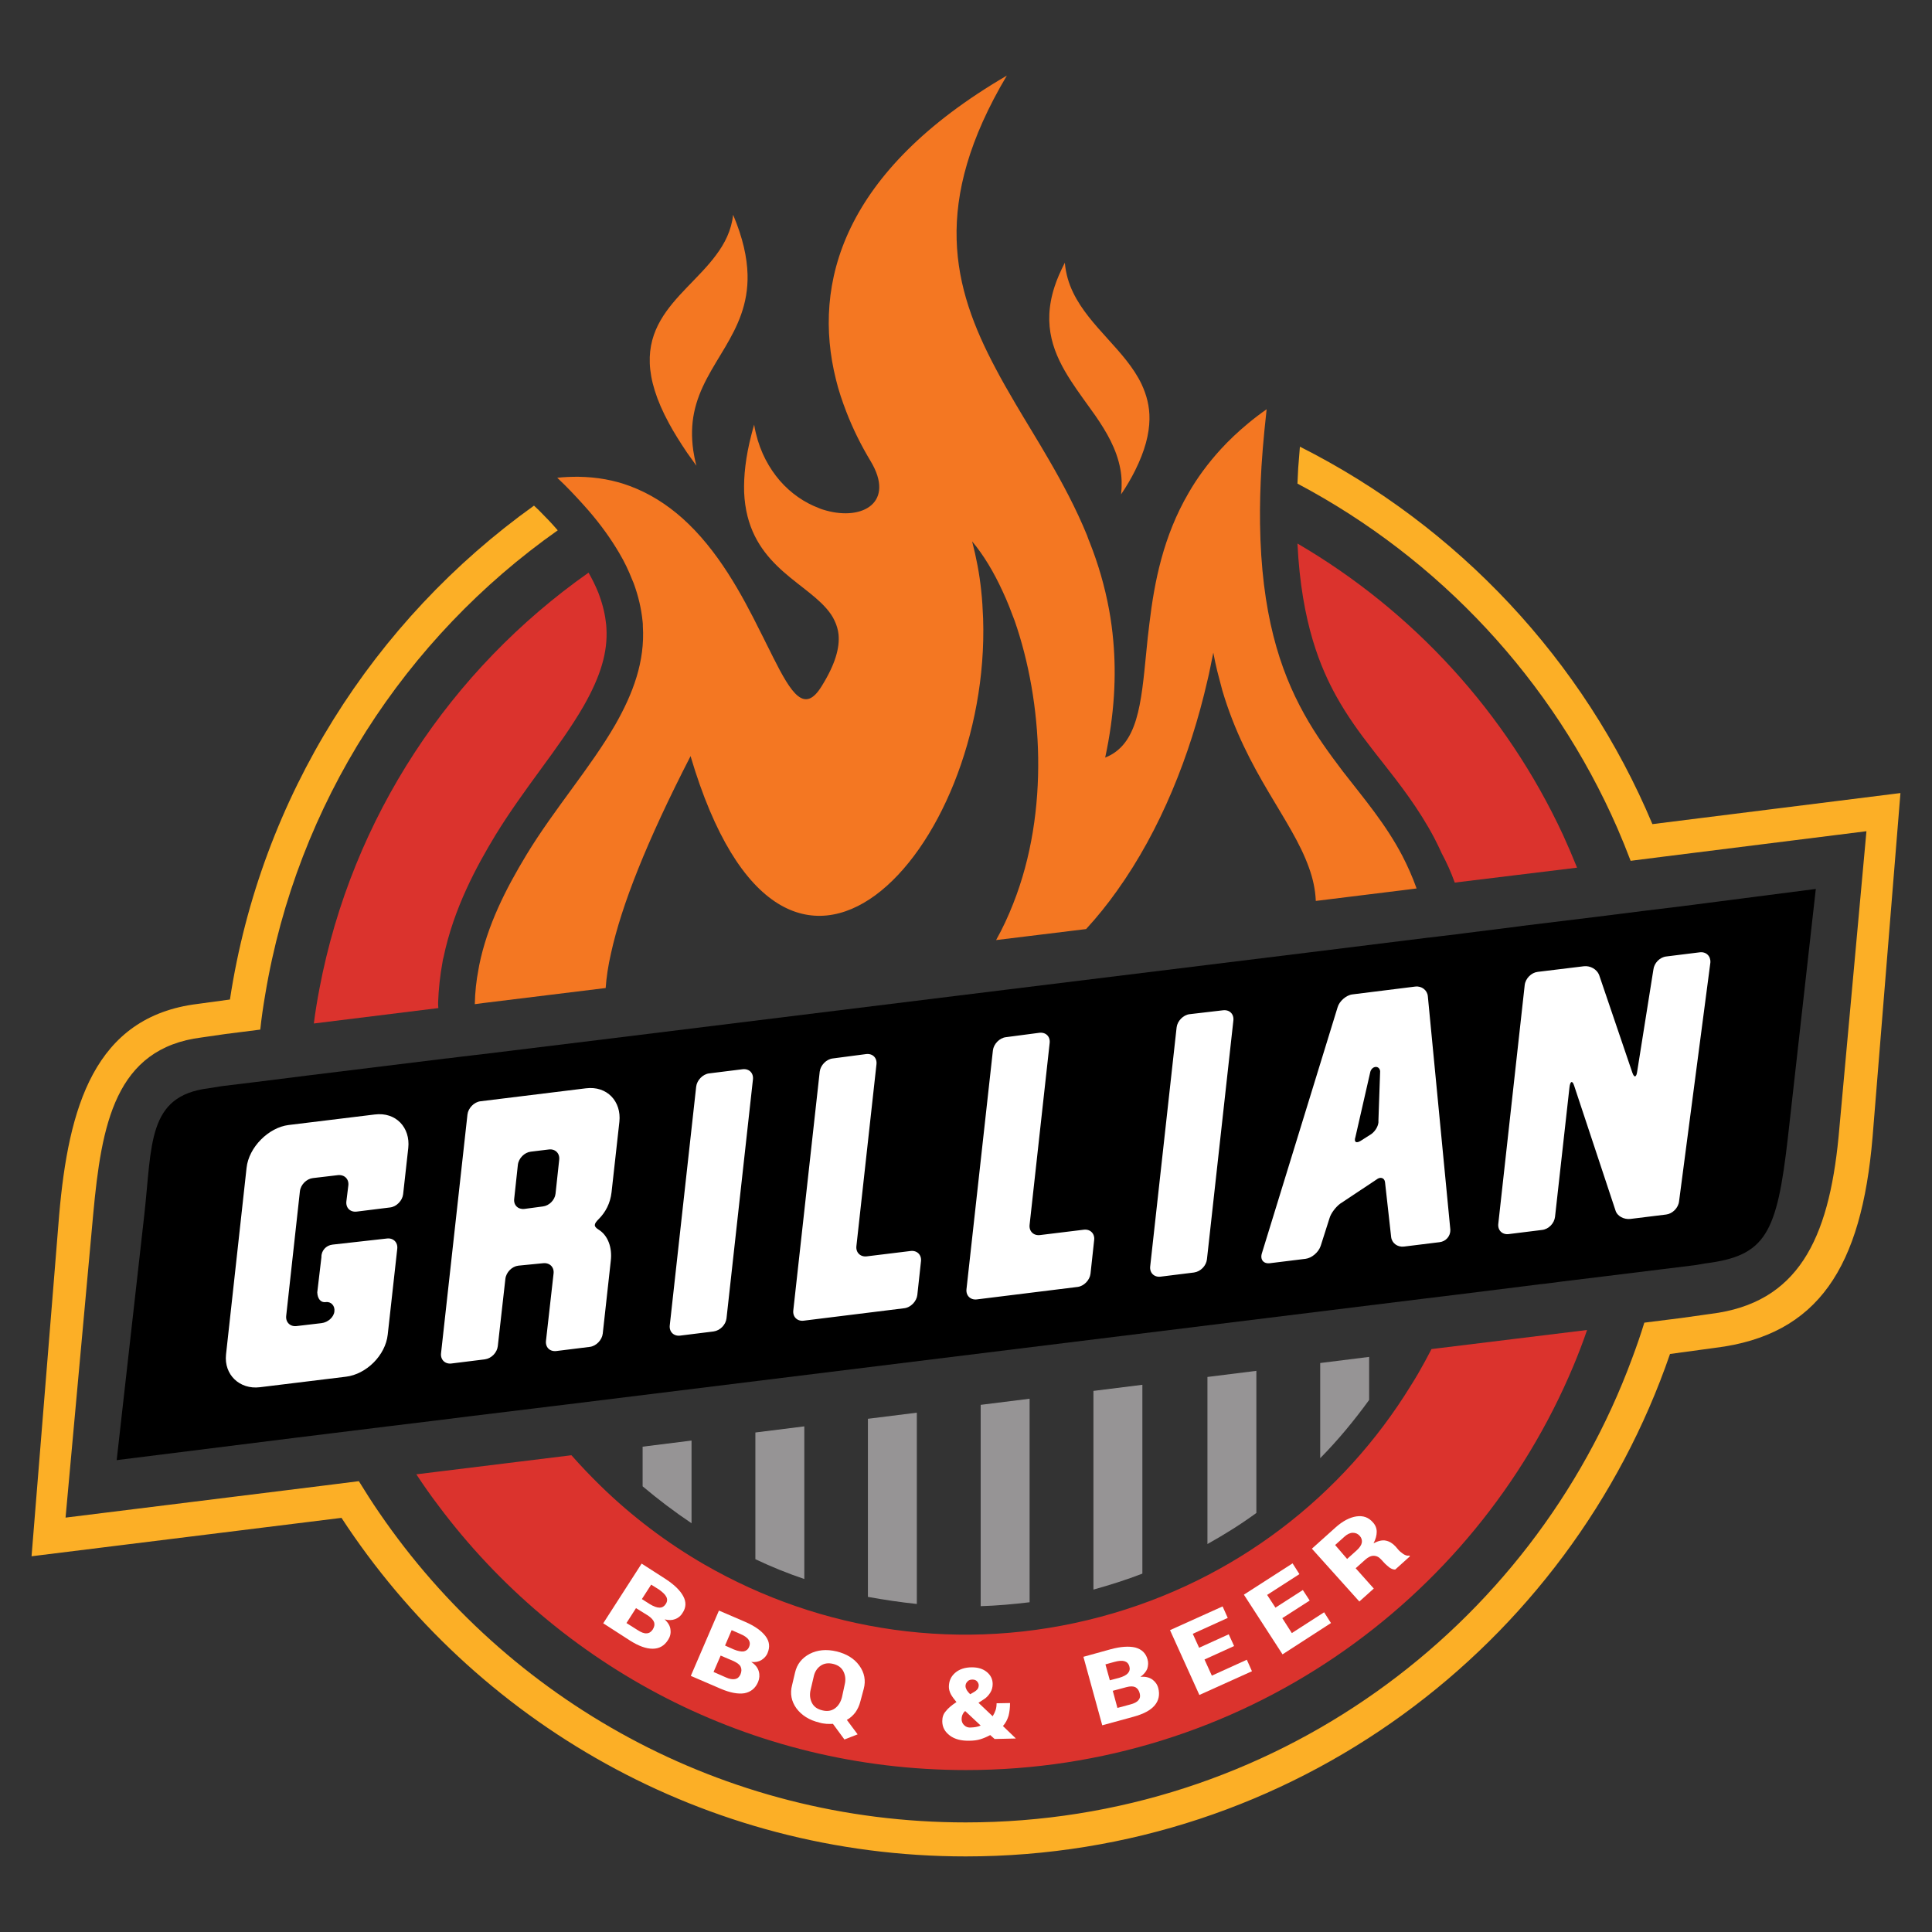
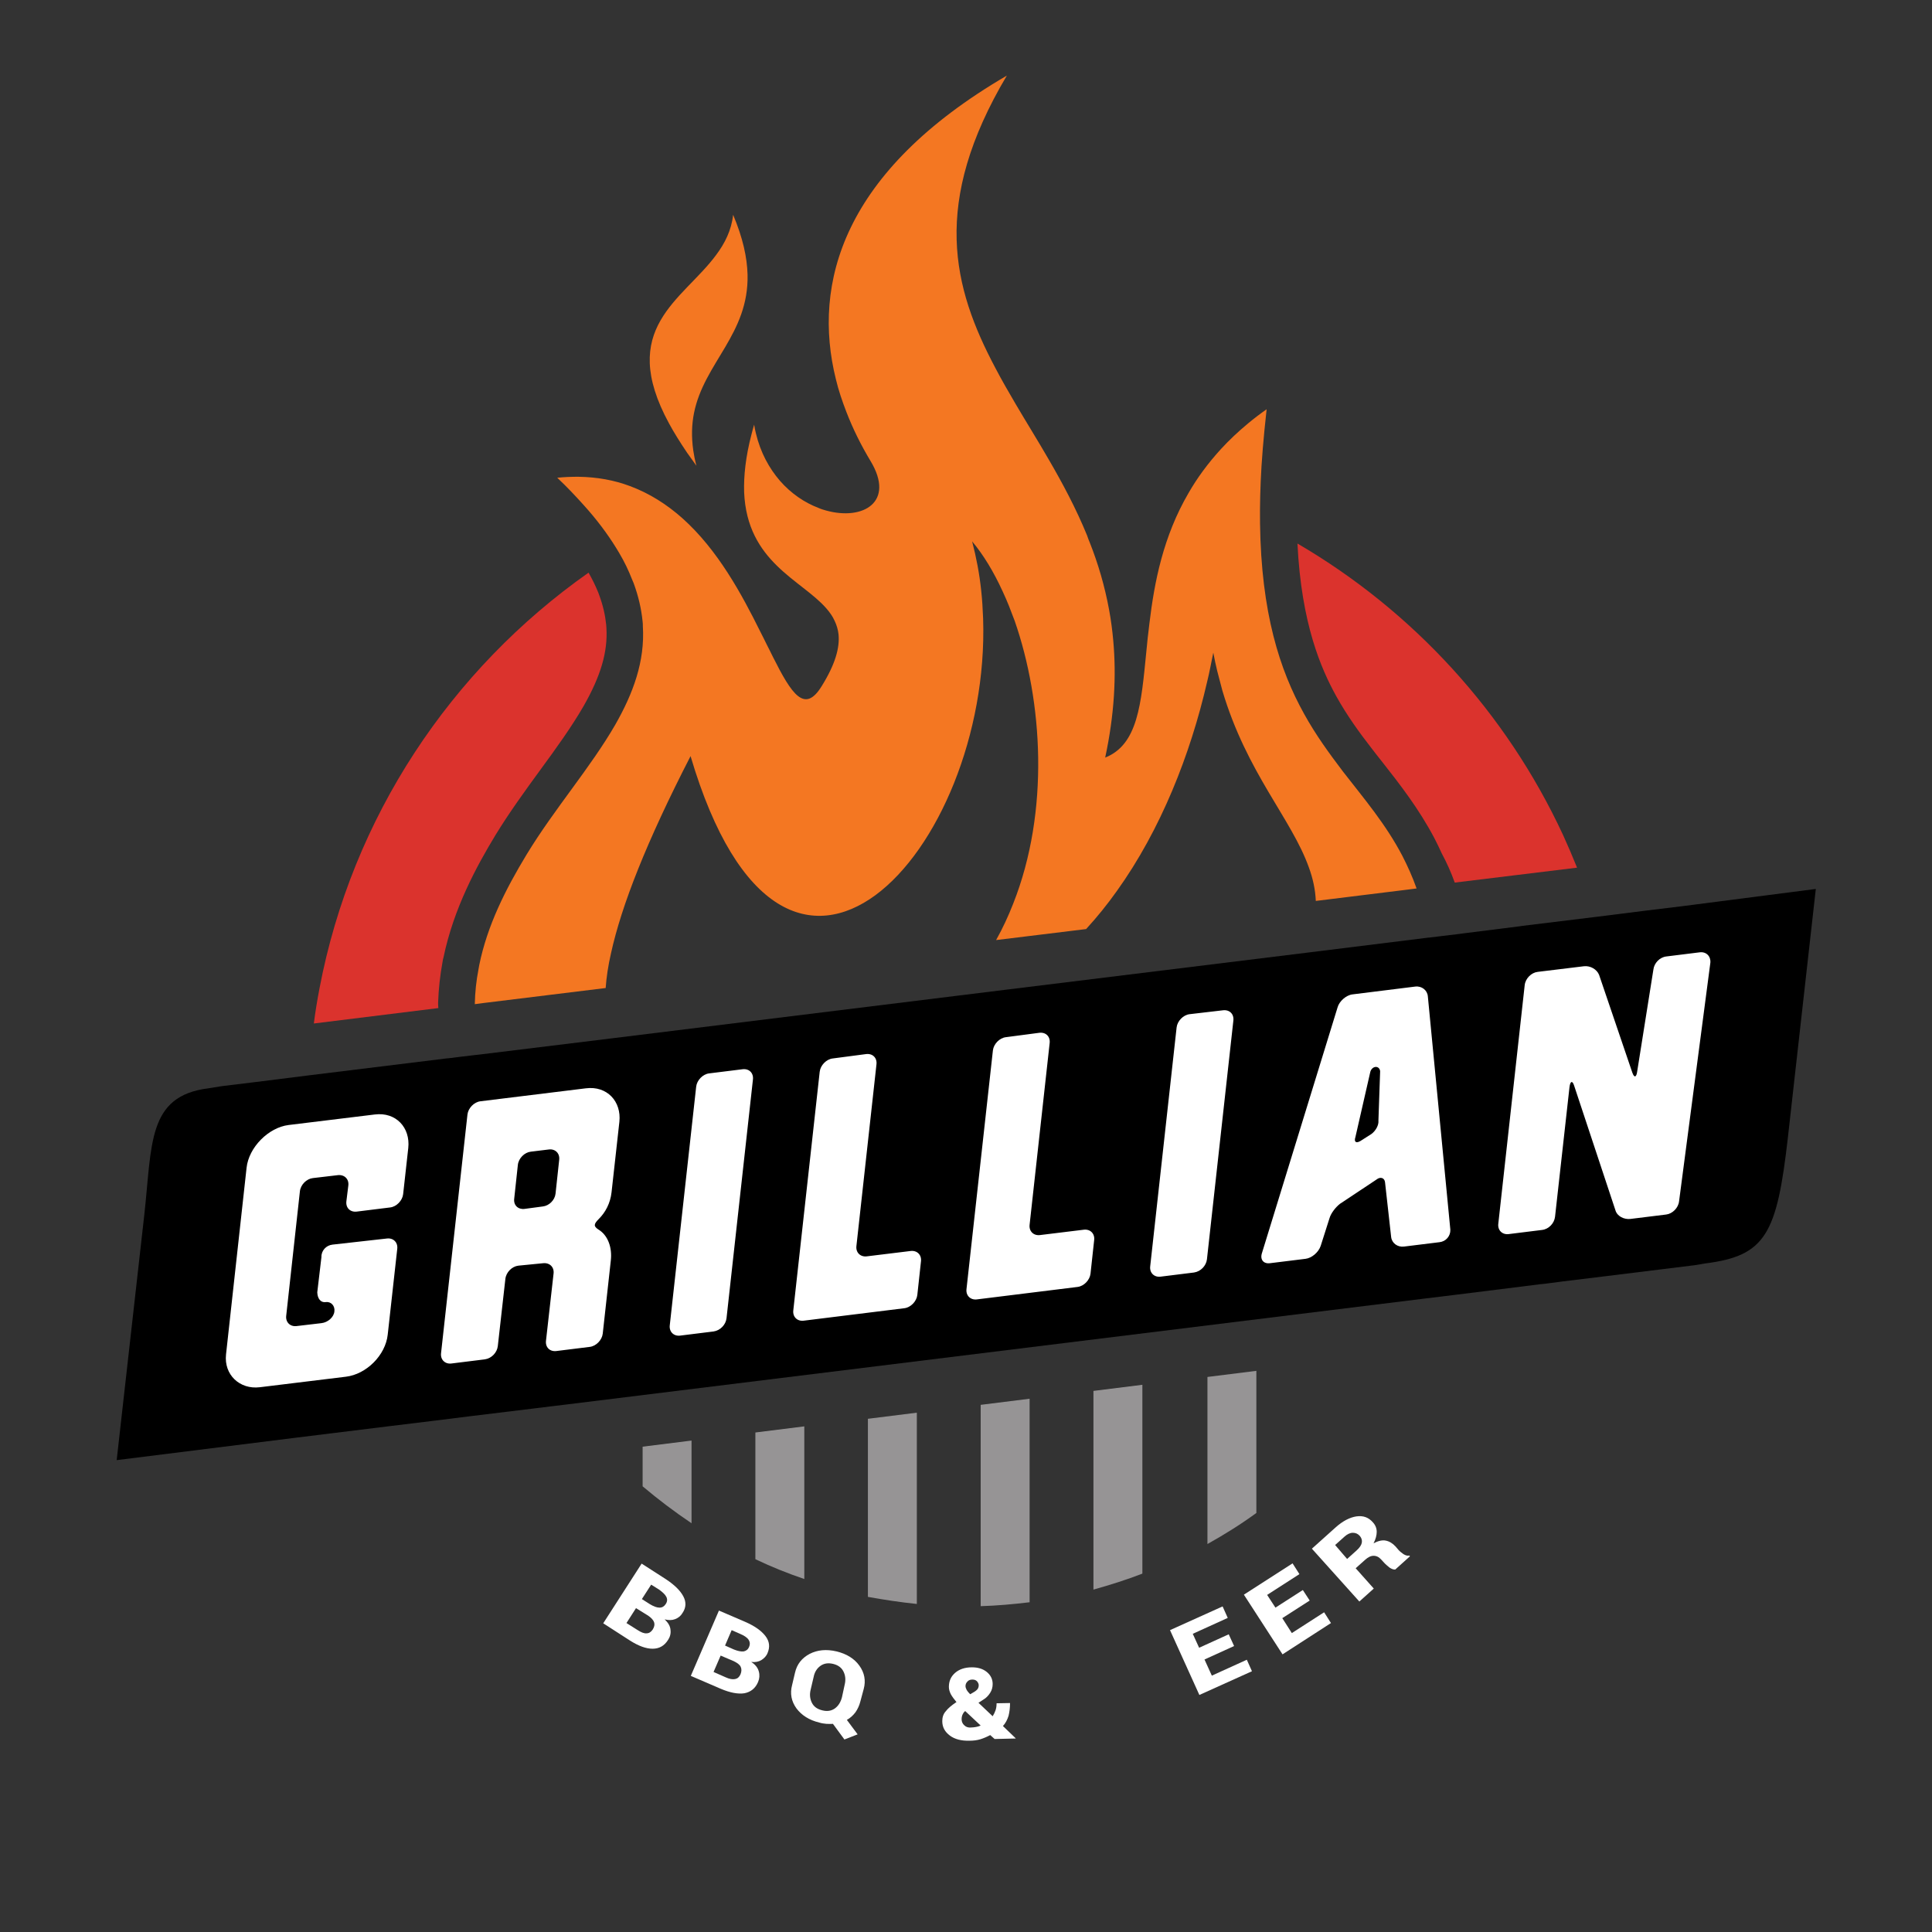
<svg xmlns="http://www.w3.org/2000/svg" version="1.1" id="Layer_1" x="0px" y="0px" viewBox="0 0 789.8 789.8" style="enable-background:new 0 0 789.8 789.8;" xml:space="preserve">
  <rect x="0" y="0" width="789.8" height="789.8" fill="#333333" stroke="none" />
  <style type="text/css">
	.st0{fill:#DB332D;}
	.st1{fill:#FFFFFF;}
	.st2{fill:#FCAF26;}
	.st3{fill-rule:evenodd;clip-rule:evenodd;fill:#F47722;}
	.st4{fill-rule:evenodd;clip-rule:evenodd;fill:#969495;}
</style>
  <g>
-     <path class="st0" d="M585.2,551.5c-1.7,3.3-3.5,6.6-5.4,9.9c-1,1.7-2,3.4-3.1,5.1c-27.6,44.9-71.8,79.7-126.6,94.4   c-57,15.3-114.7,6-162.1-21.3c-15.4-8.9-29.7-19.7-42.5-32.2c-4.1-4-8.1-8.2-11.9-12.5l-63.4,7.8c2.9,4.4,5.9,8.7,9.1,12.9   c49.1,65.6,127.3,108,215.6,108c111.8,0,207.7-68.2,248.3-165.2c2-4.8,3.9-9.7,5.6-14.7L585.2,551.5z" />
    <path d="M687.3,370.5l-14,1.7l-21.5,2.7l-29.5,3.6l-1.3,0.2l-21.5,2.7l-3.8,0.5l-5.9,0.7l-5.7,0.7l-0.2,0l-50,6.2l-121.1,14.9   l-22.7,2.8l-140.2,17.3l-53.9,6.6l-1.8,0.2l-5.9,0.7l-4.8,0.6l-1.1,0.1l-56.1,6.9l-21.5,2.7l-14,1.7l-5.6,0.9   C60.2,448,62.2,467.7,59,496.5L47.7,596.9l73.5-9.2l14.6-1.8l22.7-2.8l19.7-2.4l13.6-1.7l27.1-3.3l6.5-0.8l6.6-0.8l350-43.2   l6.6-0.8l6.5-0.8l27.3-3.4l7.1-0.9l2-0.2l6.9-0.9l17.2-2.1l22.7-2.8l14.6-1.8l4.1-0.7c24.9-3.1,29.4-12.1,33.9-51.6l11.4-101.5   L687.3,370.5z" />
    <g>
      <g>
        <path class="st1" d="M142.4,484.6c0.3-2.6-1.6-4.5-4.3-4.2l-10.2,1.2c-2.6,0.3-5,2.7-5.3,5.4l-5.6,50.9c-0.3,2.6,1.6,4.5,4.2,4.2     l10.2-1.2c2.7-0.3,5.1-2.5,5.3-4.8c0.3-2.3-1.4-4.1-3.5-3.8c-2.1,0.3-3.4-1.4-3.5-4l1.7-14.4c-0.1-2.6,1.9-4.8,4.5-5.1l22.3-2.5     c2.6-0.3,4.5,1.6,4.2,4.2l-3.9,35.1c-0.9,8.4-8.7,16.2-17.1,17.2l-35.2,4.3c-8.2,1-14.7-5.1-13.8-13.4l8.4-76.3     c0.9-8.4,9-16.5,17.2-17.5l35.2-4.3c8.7-1.1,14.6,5.4,13.7,13.7l-2.1,18.9c-0.3,2.6-2.7,5.1-5.3,5.4l-13.7,1.7     c-2.7,0.3-4.5-1.6-4.2-4.2L142.4,484.6z" />
        <path class="st1" d="M211.9,517.4c-2.6,0.3-5,2.7-5.3,5.4l-3.1,27.5c-0.3,2.6-2.5,5-5.3,5.4l-13.7,1.7c-2.6,0.3-4.5-1.6-4.2-4.2     l10.8-97.6c0.3-2.6,2.7-5.1,5.3-5.4l43.1-5.3c8.7-1.1,14.6,5.4,13.7,13.7l-3.2,28.8c-0.5,4.5-2.5,8.2-5.2,10.9     c-2.1,2.1-2.2,3-0.2,4.3c4,2.4,5.7,7.5,5.1,12.7l-3.3,29.9c-0.3,2.6-2.7,5.1-5.3,5.4l-13.7,1.7c-2.7,0.3-4.5-1.6-4.2-4.2     l3.1-27.5c0.3-2.6-1.6-4.5-4.3-4.2L211.9,517.4z M221.9,493.2c2.6-0.3,4.9-2.6,5.2-5.2l1.5-13.9c0.3-2.6-1.6-4.5-4.2-4.2     l-7.4,0.9c-2.6,0.3-5,2.7-5.3,5.4l-1.5,13.9c-0.3,2.6,1.6,4.4,4.2,4.1L221.9,493.2z" />
        <path class="st1" d="M303.6,437.1c2.7-0.3,4.5,1.6,4.2,4.2L297,538.9c-0.3,2.6-2.5,5-5.3,5.4l-13.7,1.7c-2.6,0.3-4.5-1.6-4.2-4.2     l10.8-97.6c0.3-2.6,2.7-5.1,5.3-5.4L303.6,437.1z" />
        <path class="st1" d="M354.1,430.9c2.7-0.3,4.5,1.6,4.2,4.2l-8.2,74.3c-0.3,2.6,1.6,4.5,4.2,4.2l18-2.2c2.6-0.3,4.5,1.6,4.2,4.2     l-1.5,13.8c-0.3,2.6-2.7,5.1-5.3,5.4l-41.2,5.1c-2.6,0.3-4.5-1.6-4.2-4.2l10.8-97.6c0.3-2.6,2.7-5.1,5.3-5.4L354.1,430.9z" />
        <path class="st1" d="M424.9,422.2c2.7-0.3,4.5,1.6,4.2,4.2l-8.2,74.3c-0.3,2.6,1.6,4.5,4.2,4.2l18-2.2c2.6-0.3,4.5,1.6,4.2,4.2     l-1.5,13.8c-0.3,2.6-2.7,5.1-5.3,5.4l-41.2,5.1c-2.6,0.3-4.5-1.6-4.2-4.2l10.8-97.6c0.3-2.6,2.7-5.1,5.3-5.4L424.9,422.2z" />
        <path class="st1" d="M500,413c2.7-0.3,4.5,1.6,4.2,4.2l-10.8,97.6c-0.3,2.6-2.5,5-5.3,5.4l-13.7,1.7c-2.6,0.3-4.5-1.6-4.2-4.2     L481,420c0.3-2.6,2.7-5.1,5.3-5.4L500,413z" />
        <path class="st1" d="M592.9,502.7c0.1,2.6-1.8,4.8-4.4,5.1l-14.6,1.8c-2.6,0.3-4.9-1.4-5.2-3.9l-2.5-22.4     c-0.2-1.8-1.9-2.4-3.5-1.1l-14.9,9.9c-1.7,1.3-3.7,3.8-4.3,5.9l-3.6,11.3c-0.9,2.7-3.7,5-6.2,5.3l-14.6,1.8     c-2.6,0.3-4.1-1.5-3.2-4.2l30.9-100.4c0.7-2.5,3.5-5,6.1-5.3l25.7-3.2c2.6-0.3,4.9,1.5,5.1,4L592.9,502.7z M554.1,464.8     c-0.7,2.1,0.3,2.7,2.1,1.6l4.4-2.8c1.8-1.3,3.1-3.7,2.9-5.5l0.7-20.2c-0.3-2.4-3.2-2.3-4,0.2L554.1,464.8z" />
        <path class="st1" d="M694.9,389.3l-13.7,1.7c-2.7,0.3-5,2.7-5.3,5.4l-6.6,41.5c-0.3,2.5-1.2,2.9-2,0.6l-13.6-40     c-0.9-2.2-3.5-3.8-6.2-3.5l-18.9,2.3c-2.6,0.3-5,2.7-5.3,5.4l-10.8,97.6c-0.3,2.6,1.6,4.5,4.2,4.2l13.7-1.7     c2.7-0.3,5-2.7,5.3-5.4l5.9-52.9c0.3-2.6,1.2-2.9,1.9-0.7l16.9,51c0.7,2.4,3.5,3.8,6.1,3.5l14.6-1.8c2.6-0.3,5-2.7,5.3-5.4     l12.8-97.6C699.4,390.9,697.5,389,694.9,389.3z" />
      </g>
    </g>
    <path class="st0" d="M130.6,404.1c-0.9,4.7-1.7,9.5-2.3,14.3l50.9-6.3c-0.1-0.7-0.1-1.5-0.1-2.3c0.2-5.5,0.8-11.1,1.8-16.5   c0.1-0.7,0.2-1.3,0.4-1.9c4.2-20.2,13.6-37.4,21.3-50.1c5.7-9.3,12.1-18.1,18.3-26.6c6.6-9,12.8-17.6,17.7-26.1   c7-12.3,9.9-22.1,9.3-31.9c0-0.5-0.1-0.9-0.1-1.4c-0.4-3.9-1.3-7.8-2.8-11.9c-0.1-0.4-0.3-0.7-0.4-1.1c-1.1-2.7-2.4-5.4-4-8.2   C184.3,273.7,143.9,334.1,130.6,404.1z" />
    <path class="st0" d="M644.7,354.7c-1.8-4.5-3.7-8.9-5.7-13.3c-23.2-50-61.3-91.6-108.6-119.2c1.6,32.9,9.7,51.2,15.8,62.3   c4.5,8.1,9.6,15.1,14.5,21.4c1.4,1.9,2.9,3.7,4.3,5.5c7.4,9.4,15,19.2,21.3,31.1c1.1,2.1,2.1,4.2,3.1,6.4c2,3.7,3.8,7.7,5.3,11.9   L644.7,354.7z" />
-     <path class="st2" d="M675.5,336.9c-28.1-67-79.6-121.8-144.1-154.3c-0.2,3-0.5,5.9-0.7,8.8c-0.1,2.1-0.2,4.2-0.3,6.3   c58,30.7,104.4,80.4,130.8,140.9c1.9,4.4,3.7,8.8,5.4,13.3l14.2-1.8l82.2-10.3l-11.4,125c-4.1,42.1-16.7,67.9-52.2,72.3l-12.1,1.7   l-15.1,1.9c-1.5,4.9-3.2,9.8-5,14.6C626.3,666.1,519.8,745,394.8,745c-99.6,0-187.4-50.1-239.7-126.5c-2.9-4.2-5.7-8.6-8.4-13   l-15.1,1.9l-104.8,13l11.3-124c3.4-36.7,8.9-67.9,44.4-72.3l9.7-1.4l14.2-1.8c0.5-4.8,1.2-9.5,2-14.2c13-78.3,57.3-146,119.6-189.9   c-2.3-2.7-4.9-5.4-7.6-8.1c-0.7-0.7-1.4-1.3-2.1-2C152.8,253.6,106.6,325.6,94,408.6l-13.2,1.8c-42.4,5.2-52.8,42.6-56.6,86.1   L12.9,636.2l126.7-15.7C194,703.8,288,758.9,394.8,758.9c133.4,0,246.8-85.9,287.9-205.4l18.4-2.5c42.4-5.2,59.9-33.1,64.4-86.1   l11.4-140.7L675.5,336.9z" />
    <g>
      <path class="st1" d="M246.6,663.6l15.7-24.4l9.8,6.3c3.5,2.3,5.9,4.6,7.2,7c1.3,2.4,1.2,4.7-0.3,6.9c-0.7,1.2-1.7,2-3,2.5    s-2.6,0.5-4.3,0.1c1.5,1.4,2.3,2.8,2.4,4.3c0.2,1.5-0.2,2.9-1,4.1c-1.5,2.4-3.6,3.6-6.3,3.6s-5.7-1.1-9.2-3.3L246.6,663.6z     M260,657.4l-3.9,6.1l4.6,2.9c1.4,0.9,2.6,1.4,3.6,1.3c1,0,1.8-0.5,2.5-1.5c0.7-1.1,0.9-2.1,0.6-3c-0.3-0.9-1.1-1.8-2.4-2.7    L260,657.4z M262.4,653.7l3.3,2.1c1.5,0.9,2.8,1.4,3.9,1.4c1.1,0,1.9-0.5,2.5-1.4c0.7-1,0.8-2,0.3-3c-0.5-1-1.5-1.9-3-3l-3.2-2    L262.4,653.7z" />
      <path class="st1" d="M282.4,685.1l11.5-26.7l10.7,4.6c3.9,1.7,6.6,3.6,8.3,5.8s1.9,4.5,0.9,6.9c-0.5,1.3-1.4,2.2-2.5,2.9    s-2.5,1-4.2,0.8c1.7,1.1,2.7,2.4,3.1,3.9c0.4,1.4,0.3,2.9-0.3,4.3c-1.1,2.6-3,4.1-5.6,4.6c-2.6,0.4-5.8-0.2-9.6-1.8L282.4,685.1z     M294.6,676.8l-2.9,6.7l5,2.2c1.5,0.7,2.8,0.9,3.8,0.7c1-0.2,1.7-0.8,2.2-1.9c0.5-1.2,0.5-2.2,0.1-3.1s-1.4-1.6-2.8-2.3    L294.6,676.8z M296.4,672.7l3.6,1.6c1.7,0.7,3,0.9,4,0.8c1-0.2,1.8-0.8,2.2-1.8c0.5-1.1,0.4-2.1-0.2-3c-0.6-0.9-1.8-1.7-3.5-2.4    l-3.4-1.5L296.4,672.7z" />
      <path class="st1" d="M351.7,695.6c-0.4,1.6-1.1,3.1-2,4.4c-1,1.3-2.1,2.3-3.5,3.1l4.4,5.9l-5.4,2.1l-4.7-6.4c-0.9,0.1-1.8,0-2.7,0    c-0.9-0.1-1.9-0.2-2.8-0.5c-4.2-1-7.3-3-9.4-5.8c-2.1-2.9-2.7-6.1-1.8-9.5l1.2-5.1c0.8-3.5,2.8-6,6-7.7c3.1-1.6,6.8-2,11-1    c4.1,1,7.2,2.9,9.3,5.8c2.1,2.9,2.7,6.1,1.8,9.5L351.7,695.6z M345.3,688.7c0.5-2,0.3-3.8-0.5-5.4c-0.8-1.6-2.2-2.6-4.2-3.1    c-2.1-0.5-3.8-0.2-5.2,0.8c-1.4,1-2.4,2.5-2.8,4.6l-1.2,5.1c-0.5,2-0.3,3.8,0.5,5.4c0.8,1.6,2.2,2.6,4.3,3.1    c2,0.5,3.7,0.2,5.1-0.8s2.4-2.6,2.9-4.6L345.3,688.7z" />
      <path class="st1" d="M391,695.8c-1-1.2-1.8-2.3-2.3-3.2c-0.5-1-0.8-2-0.8-3c0-2.3,0.8-4.2,2.5-5.7c1.7-1.5,4-2.3,6.9-2.3    c2.5,0,4.5,0.6,6.1,1.9s2.4,3,2.4,4.9c0,1.3-0.3,2.5-1,3.6c-0.7,1.1-1.6,2.1-2.8,2.8l-2,1.3l5.8,5.5c0.5-0.8,0.9-1.6,1.2-2.5    c0.3-0.9,0.4-1.8,0.4-2.8l5.5-0.1c0,1.9-0.2,3.6-0.6,5.2c-0.5,1.6-1.2,3-2.3,4.2l5.2,5l0,0.1l-8.6,0.2l-1.8-1.6    c-1.3,0.7-2.7,1.3-4,1.7c-1.3,0.4-2.8,0.6-4.4,0.6c-3.4,0.1-6.1-0.6-8.1-2.1c-2-1.5-3.1-3.4-3.1-5.9c0-1.5,0.4-2.9,1.4-4    C387.5,698.4,388.9,697.2,391,695.8L391,695.8z M396.9,706.2c0.7,0,1.3-0.1,2-0.2c0.7-0.1,1.3-0.3,2-0.6l-6.3-5.9l-0.2,0.1    c-0.5,0.5-0.8,1-1,1.5s-0.3,1.1-0.3,1.7c0,1,0.4,1.9,1.1,2.5C394.9,706,395.8,706.3,396.9,706.2z M394.7,689.3    c0,0.5,0.2,1,0.5,1.6c0.3,0.5,0.8,1.1,1.4,1.7l1.4-0.8c0.9-0.5,1.4-1,1.7-1.4c0.3-0.5,0.4-1,0.4-1.5c0-0.6-0.3-1.1-0.7-1.6    c-0.5-0.5-1.1-0.7-1.9-0.7c-0.9,0-1.6,0.3-2,0.8C394.9,688,394.7,688.6,394.7,689.3z" />
-       <path class="st1" d="M450.6,705.3l-7.7-28l11.2-3.1c4.1-1.1,7.4-1.3,10-0.7c2.6,0.7,4.3,2.3,5,4.8c0.4,1.3,0.3,2.6-0.1,3.9    c-0.5,1.2-1.4,2.3-2.8,3.3c2-0.2,3.6,0.2,4.9,1.1c1.2,0.9,2,2,2.4,3.5c0.7,2.7,0.2,5.1-1.5,7.1s-4.6,3.5-8.6,4.6L450.6,705.3z     M453.7,686.9l3.8-1c1.7-0.5,2.9-1.1,3.6-1.9c0.7-0.8,0.9-1.7,0.6-2.7c-0.3-1.2-1-1.9-2-2.2c-1-0.3-2.4-0.2-4.2,0.3l-3.6,1    L453.7,686.9z M454.9,691.2l1.9,7l5.2-1.4c1.6-0.4,2.8-1,3.4-1.8c0.7-0.8,0.8-1.7,0.5-2.8c-0.3-1.2-0.9-2-1.8-2.5    c-0.9-0.4-2.1-0.4-3.6,0L454.9,691.2z" />
      <path class="st1" d="M504.5,672.9l-12.1,5.5l3,6.6l14.3-6.5l2.1,4.7l-21.5,9.7l-12-26.5l21.5-9.7l2.1,4.7l-14.3,6.5l2.6,5.7    l12.1-5.5L504.5,672.9z" />
      <path class="st1" d="M535.4,654.3l-11.2,7.2l3.9,6.1l13.2-8.5l2.8,4.4l-19.8,12.8l-15.8-24.4l19.9-12.8l2.8,4.4L518,652l3.4,5.2    l11.2-7.2L535.4,654.3z" />
      <path class="st1" d="M554.2,641.1l7.4,8.3l-5.9,5.3l-19.4-21.6l9.7-8.7c2.9-2.6,5.8-4.1,8.5-4.5c2.8-0.4,5,0.4,6.8,2.5    c1,1.1,1.5,2.4,1.5,3.8c0,1.4-0.4,3-1.3,4.7c1.9-1,3.6-1.4,5-1.1c1.5,0.3,2.8,1.1,4,2.4l1.2,1.4c0.5,0.6,1.2,1.1,2,1.7    c0.8,0.5,1.6,0.8,2.4,0.6l0.3,0.3l-6,5.4c-0.7,0.1-1.5-0.2-2.4-0.8c-0.8-0.7-1.6-1.3-2.2-2l-1.2-1.3c-0.9-1-1.9-1.5-3.1-1.5    c-1.1,0-2.3,0.6-3.5,1.7L554.2,641.1z M550.7,637.3l3.9-3.5c1.2-1.1,1.9-2.1,2.1-3.1c0.2-1-0.1-2-0.8-2.8    c-0.8-0.9-1.7-1.3-2.9-1.3c-1.1,0-2.3,0.6-3.4,1.6l-3.8,3.4L550.7,637.3z" />
    </g>
    <g>
      <path class="st3" d="M533.1,291.8c-10-18-17.5-41.3-18-77.8c-0.1-7.3,0.1-15.1,0.6-23.4c0.3-4.7,0.7-9.6,1.2-14.7    c0.3-2.8,0.6-5.7,0.9-8.6c-2.7,1.9-5.2,3.8-7.6,5.8c-4.1,3.4-7.8,6.9-11.1,10.5c-5.3,5.8-9.7,11.8-13.2,17.9    c-10.4,17.8-14,36.5-16,53.2c-0.2,2-0.5,4-0.7,5.9c-0.2,2-0.4,4-0.6,6c-2.1,21.2-3.4,37.8-16.8,43.1c3.8-17.7,4.6-33.5,3.3-47.8    c-0.2-2.1-0.4-4.2-0.7-6.3c-0.3-2.1-0.6-4.3-1-6.3c-1.8-9.8-4.5-18.9-7.9-27.5c-0.4-1-0.8-1.9-1.1-2.9c-4.5-11-10-21.3-15.7-31.1    c-4.5-7.8-9.2-15.3-13.6-22.8c-2.8-4.8-5.6-9.6-8.1-14.4c-17.6-33.1-26.4-67.5,4.6-119.7c-67.2,39.2-79.6,85-69.9,124.1    c1.1,4.6,2.6,9,4.3,13.4c2.7,7,6.1,13.8,9.9,20.1c10.1,16.8-3.1,24.4-18.2,20.2c-1.1-0.3-2.1-0.6-3.2-1.1    c-5.5-2.1-11.1-5.8-15.7-11.1c-4.3-5-7.9-11.4-9.8-19.4c-0.3-1.1-0.5-2.3-0.7-3.5c-0.4,1.4-0.8,2.7-1.1,4c-2.4,9.2-3.2,17-3,23.6    c1.2,28.6,23.4,35.8,33.6,47.5c1.4,1.6,2.6,3.3,3.4,5.1c0.8,1.7,1.4,3.6,1.6,5.6c0.5,5.4-1.3,12.1-6.9,21.1    c-7,11.4-12.3,3.2-19.9-11.9c-0.8-1.7-1.7-3.4-2.6-5.2c-0.8-1.7-1.7-3.4-2.6-5.2c-7.5-15.1-17.3-33.4-31.9-46.4    c-6.2-5.5-13.3-10.1-21.4-13.1c-6.4-2.4-13.4-3.7-21.2-3.8c-2.7,0-5.6,0.1-8.5,0.4c1,1,2.1,2,3.1,3c3.5,3.5,6.7,7,9.6,10.3    c5.2,6,9.3,11.8,12.6,17.4c2.2,3.7,3.9,7.3,5.3,10.9c0.2,0.5,0.4,1,0.6,1.4c2,5.4,3.2,10.7,3.7,15.8c0.1,0.6,0.1,1.3,0.1,1.9    c0.9,14.4-4,27.5-11.3,40.3c-10.1,17.5-24.9,34.4-36.2,53c-8.6,14.2-16.1,29-19.4,45.3c-0.1,0.6-0.2,1.1-0.3,1.7    c-0.9,4.6-1.4,9.3-1.5,14.2l3.8-0.5l49.7-6.1c0.3-4.3,1-9.1,2.2-14.3c4.3-19.5,14.5-45.5,32.5-80.5    c39,131.9,122.7,38.4,119.6-56.2c-0.1-1.9-0.2-3.9-0.3-5.8c-0.1-1.9-0.3-3.9-0.5-5.8c-0.7-6.7-2-13.5-3.7-20    c4.6,5.5,8.8,12.4,12.5,20.5c0.9,1.9,1.8,4,2.6,6c0.8,2,1.5,4,2.3,6c11.4,32.8,14.4,77.7-0.6,115.6c-2,5.1-4.3,10.1-7,14.9    l36.8-4.5c4.5-4.9,8.7-10.1,12.6-15.6c17.9-25,30-55.6,36.9-85.6c0.5-2,0.9-3.9,1.3-5.9c0.4-2,0.8-4,1.2-5.9    c0.5,2.6,1,5.1,1.6,7.5c0.7,2.7,1.4,5.4,2.1,8c10,33.7,28.3,52.4,35.4,72.4c1.6,4.4,2.6,8.9,2.8,13.6l37.3-4.6l3.9-0.5    c-1.7-4.8-3.7-9.2-5.8-13.3c-6.8-13-15.6-23.3-24.3-34.5C543.4,308,537.9,300.5,533.1,291.8L533.1,291.8z" />
-       <path class="st3" d="M469.9,171.4c0.1-5.3-1.2-10-3.2-14.3c-6.5-13.7-21.2-23.4-28-37.5c-1.8-3.7-3-7.7-3.4-12.2    c-1.8,3.5-3.2,6.7-4.2,9.8c-5.2,16-0.3,27.7,6.7,38.5c3.1,4.8,6.6,9.4,9.9,14.1c4.7,6.8,8.8,13.8,10.3,22    c0.6,3.2,0.7,6.6,0.3,10.3c2.3-3.4,4.2-6.7,5.7-9.7C468.1,184.2,469.8,177.4,469.9,171.4L469.9,171.4z" />
      <path class="st3" d="M283.7,168.9c4.1-20.6,22.5-32.3,21.9-56.7c-0.2-7-1.9-14.9-5.9-24.4c-0.7,6.4-3.4,11.7-7,16.5    c-13.7,18.5-40.4,29.8-19.2,68.8c2,3.7,4.5,7.7,7.4,12c1.2,1.7,2.5,3.5,3.8,5.3c-0.6-2.2-1-4.3-1.3-6.3    C282.6,178.4,282.8,173.4,283.7,168.9L283.7,168.9z" />
    </g>
    <g>
      <path class="st4" d="M282.7,622.7v-19.8v-14l-20,2.5v14v2.2C269.1,613,275.7,618,282.7,622.7L282.7,622.7z" />
      <path class="st4" d="M328.8,645.5v-48.4v-14l-20,2.5v14v37.8C315.3,640.5,322,643.2,328.8,645.5L328.8,645.5z" />
      <path class="st4" d="M374.8,655.7v-64.2v-14l-20,2.5v14v58.8C361.4,654,368.1,655,374.8,655.7L374.8,655.7z" />
      <path class="st4" d="M420.9,655v-69.2v-14l-20,2.5v14v68.3C407.6,656.4,414.2,655.8,420.9,655L420.9,655z" />
      <path class="st4" d="M467,643.3v-63.2v-14l-20,2.5v14v67.2c0,0,0.1,0,0.1,0C453.9,647.9,460.5,645.8,467,643.3L467,643.3z" />
      <path class="st4" d="M513.6,618.5v-44.1v-14l-20,2.5v14v54.3C500.6,627.3,507.3,623.1,513.6,618.5L513.6,618.5z" />
-       <path class="st4" d="M559.7,554.7l-20,2.5v14v24.9c7.3-7.4,13.9-15.4,20-23.8v-3.5V554.7L559.7,554.7z" />
    </g>
  </g>
</svg>